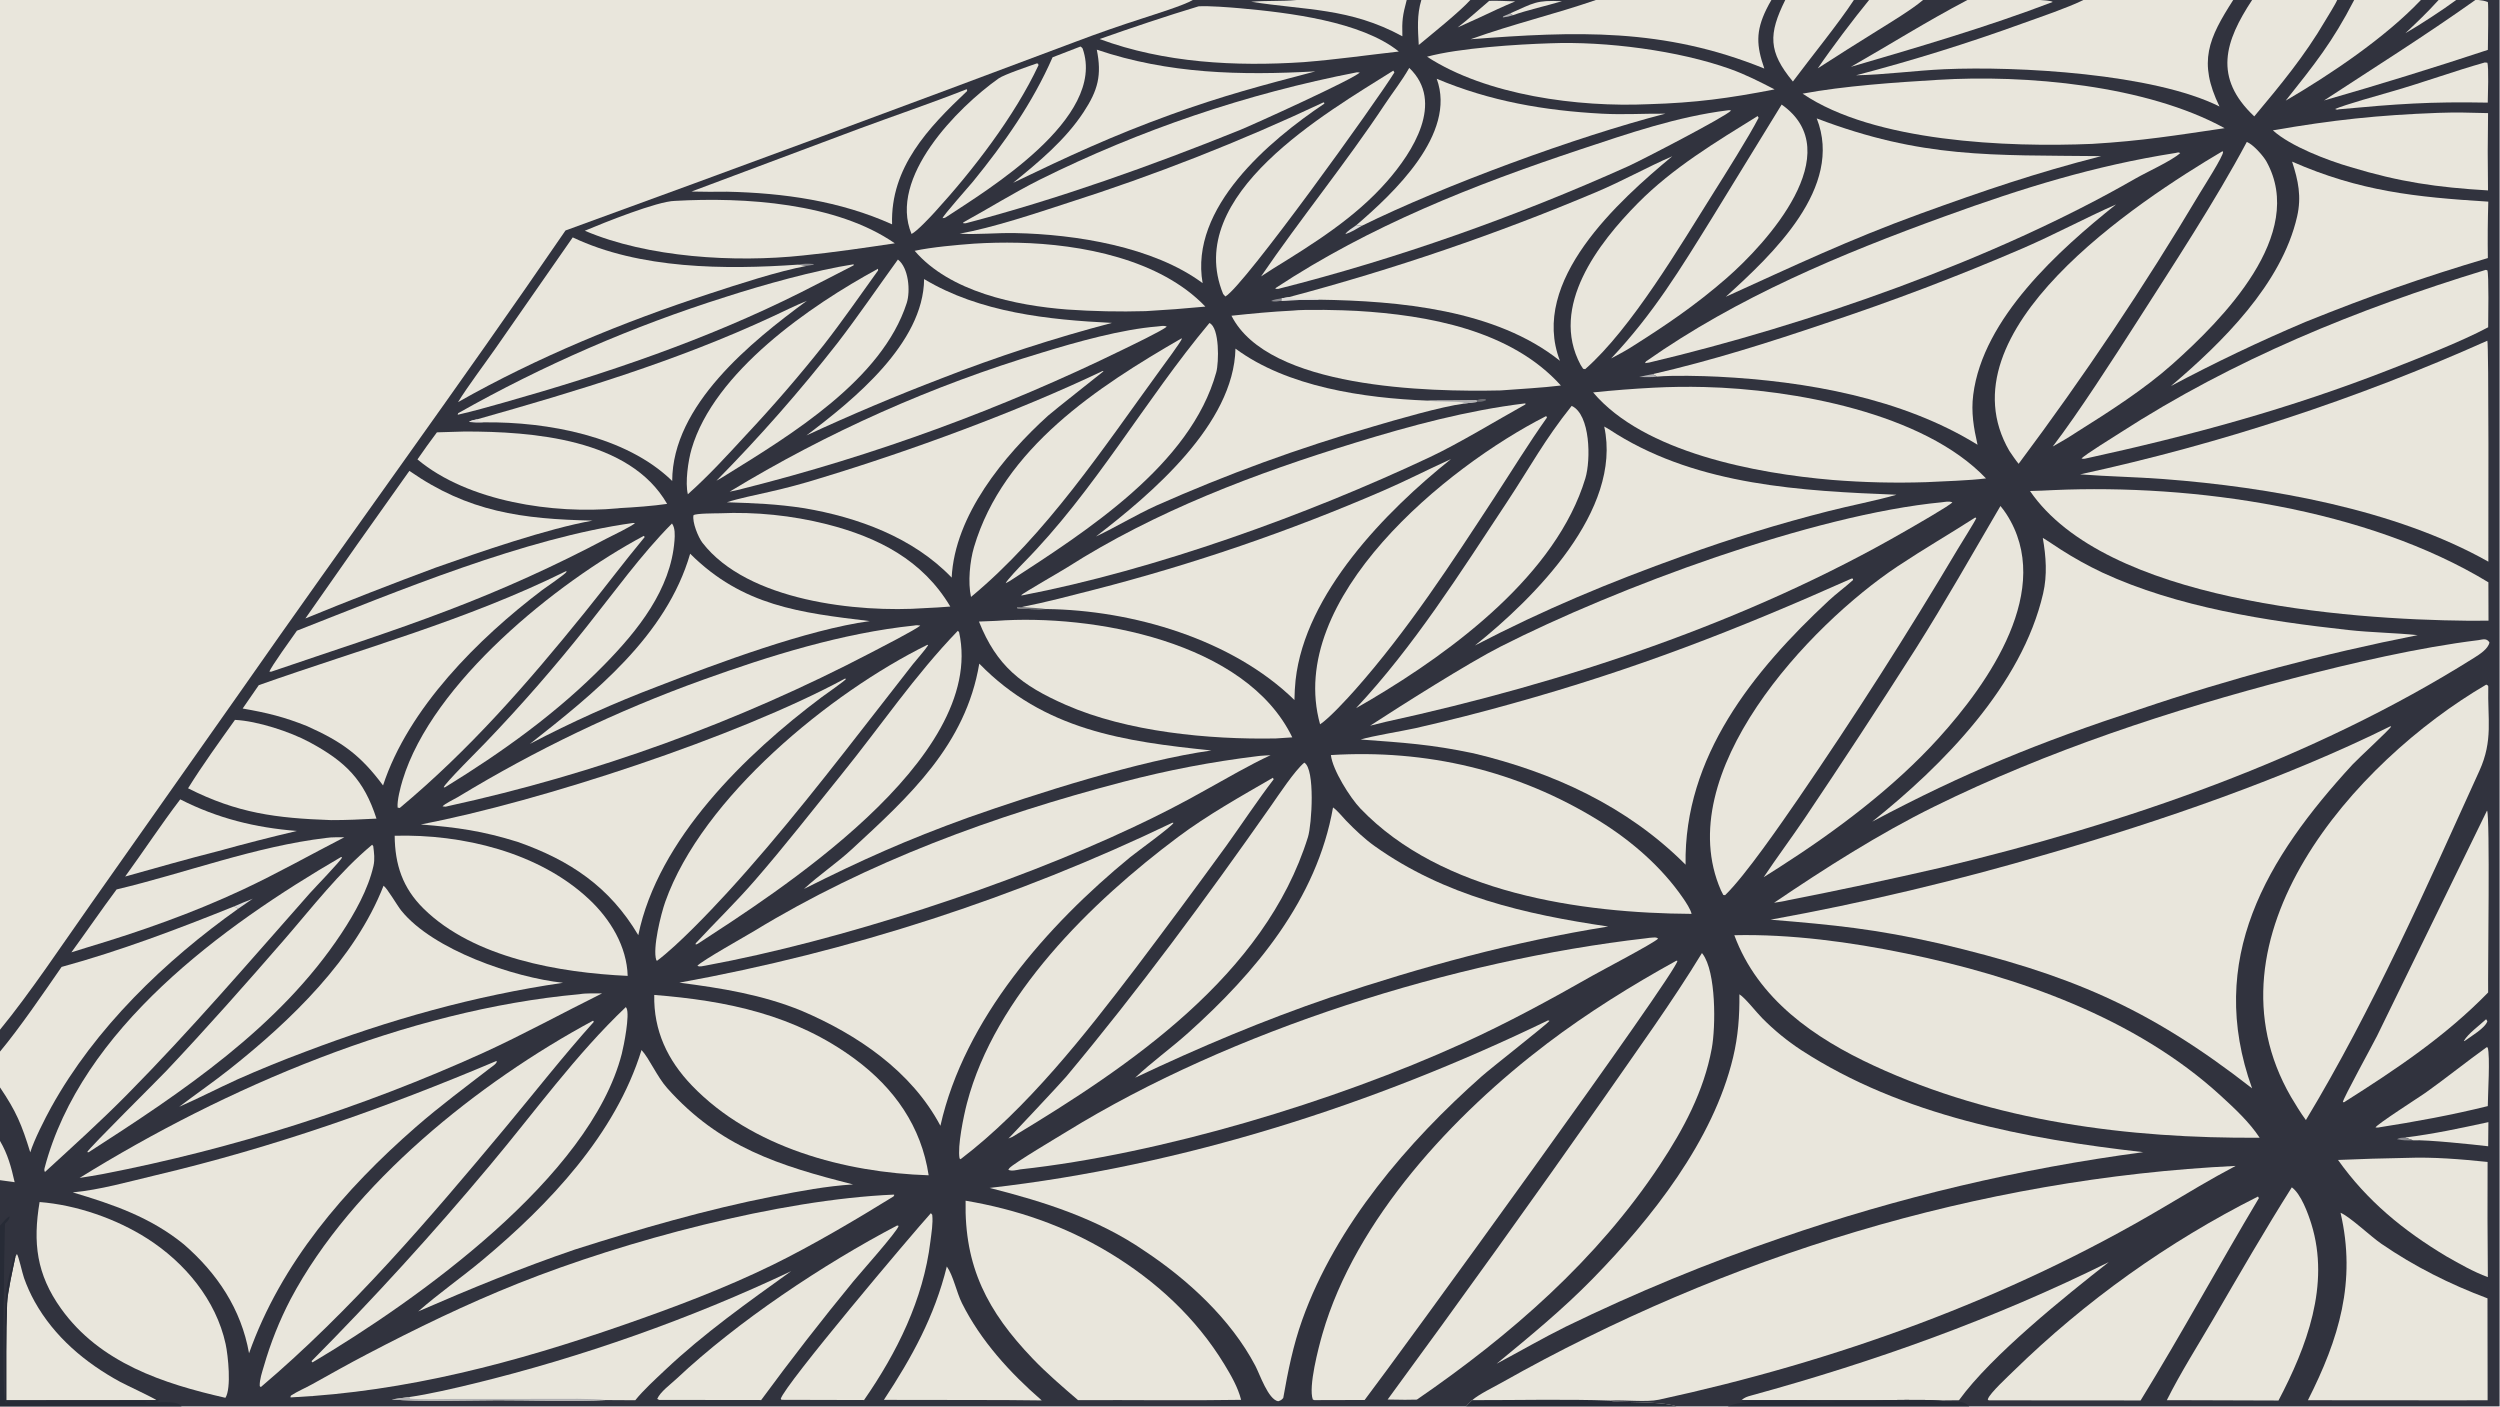
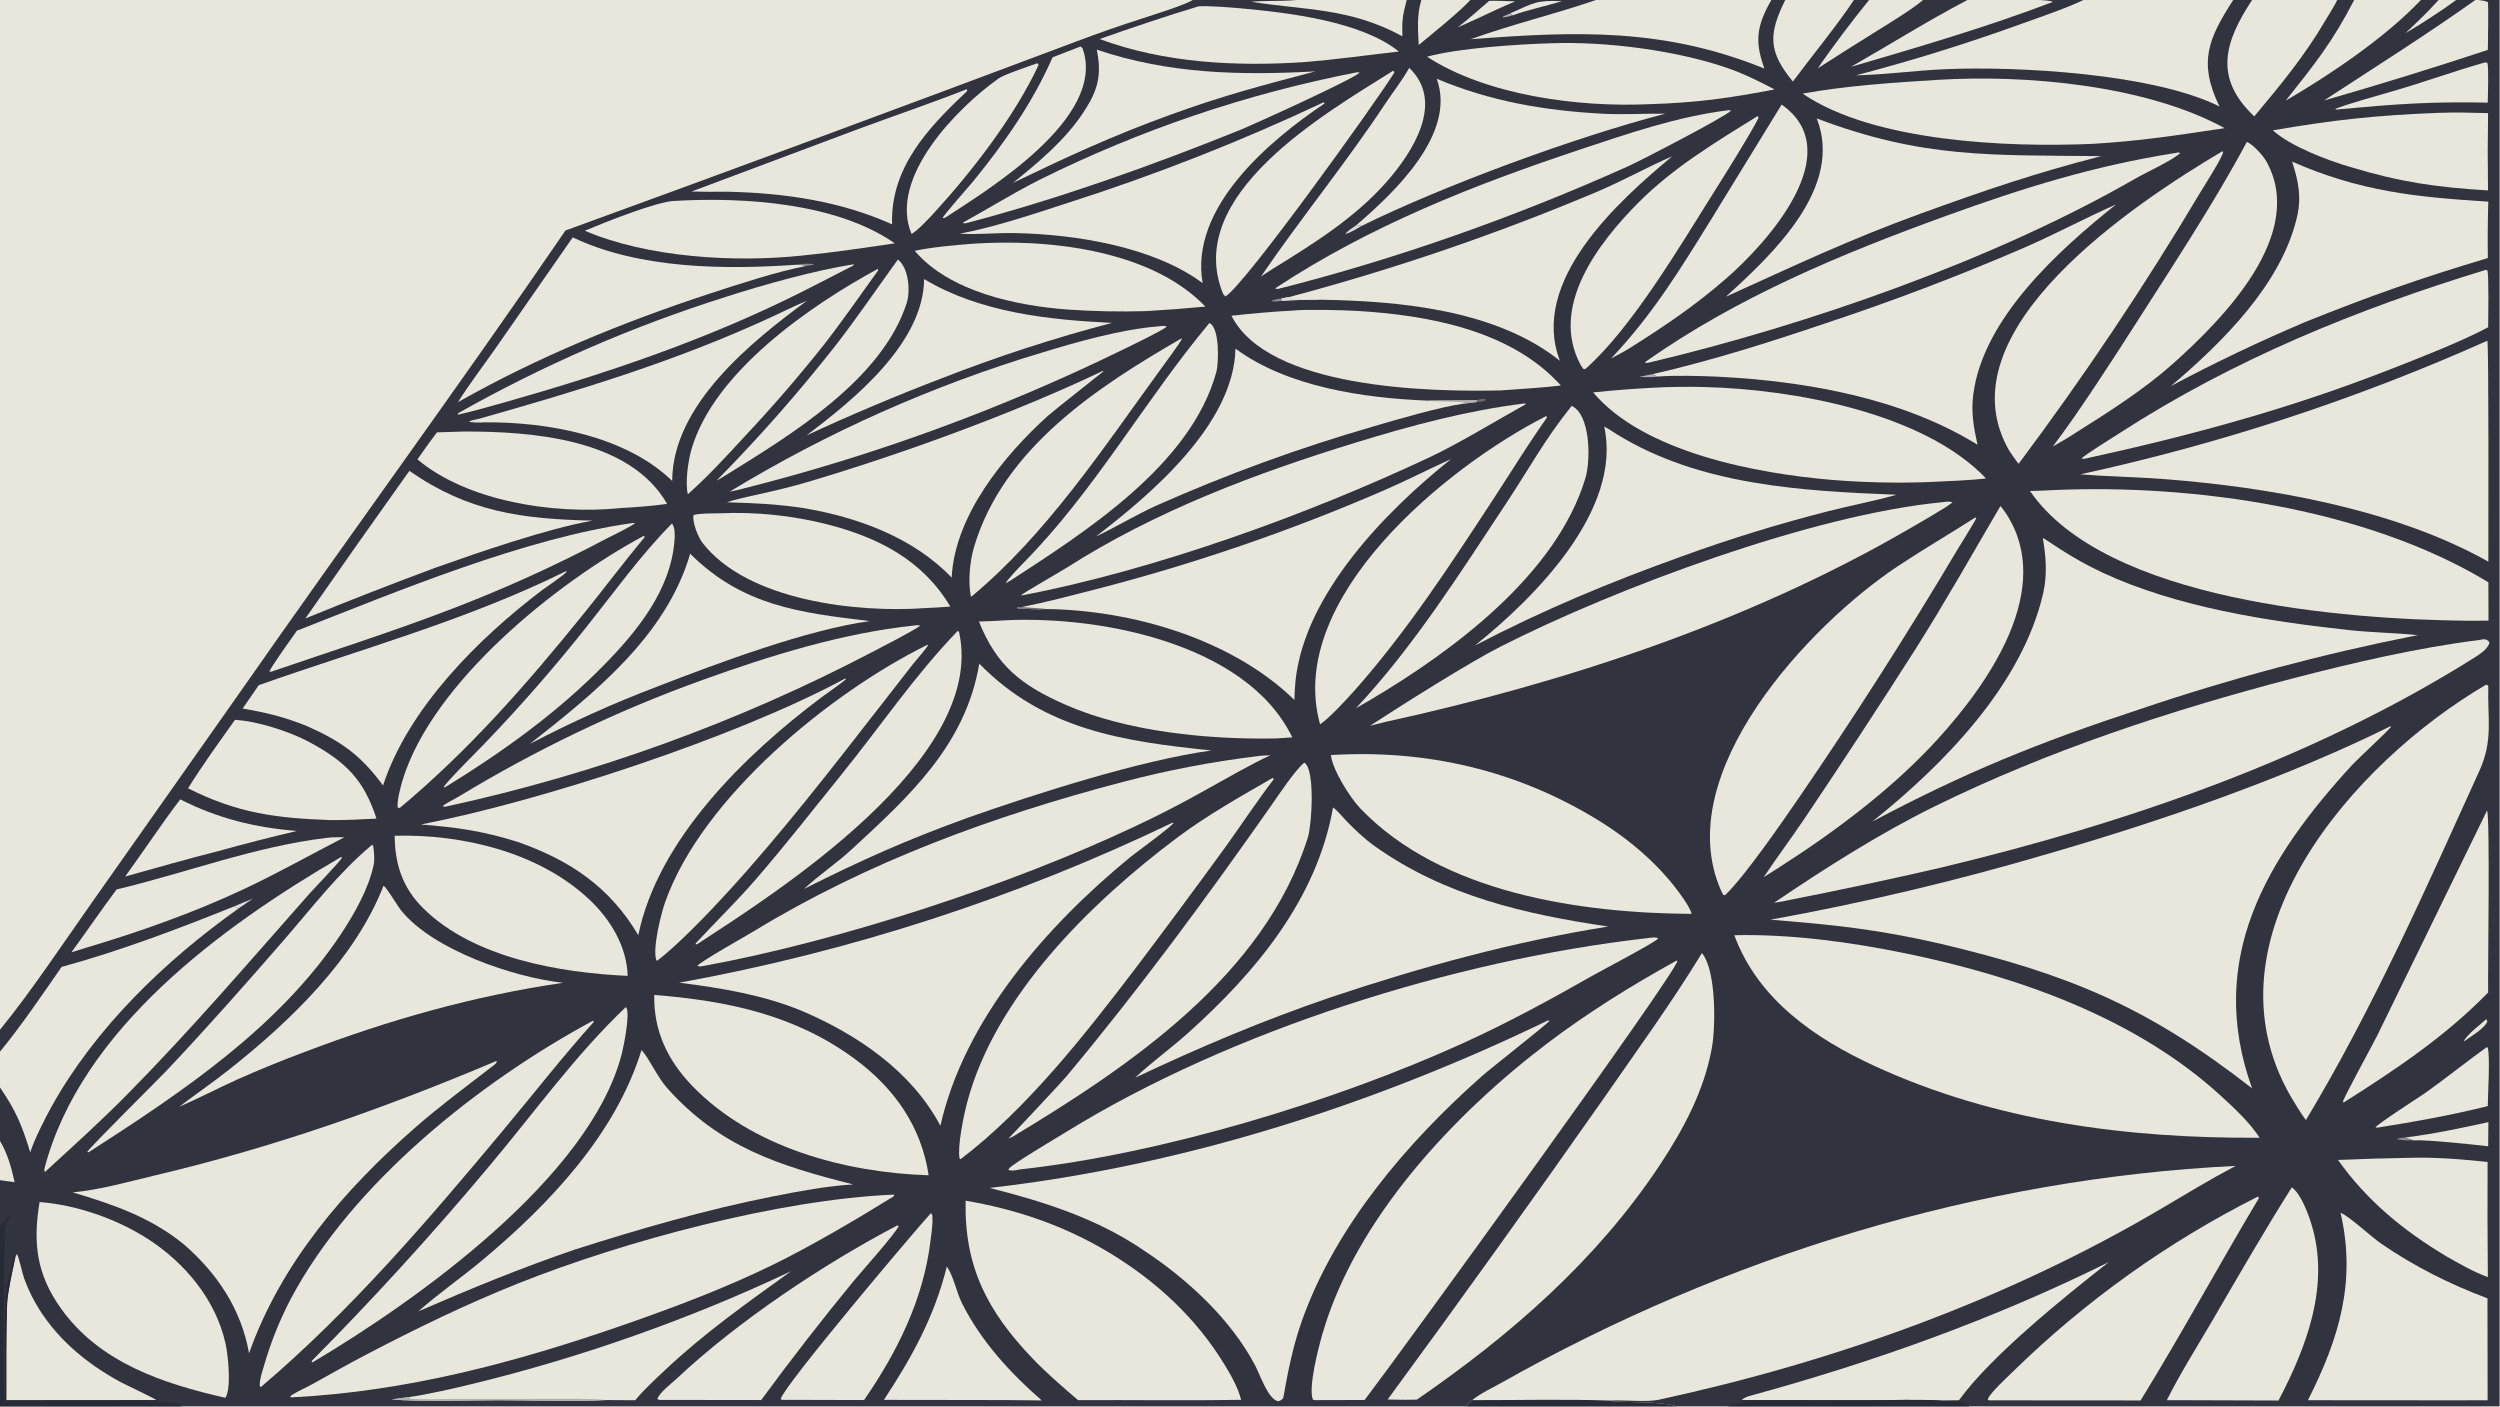
<svg xmlns="http://www.w3.org/2000/svg" width="3839" height="2160" viewBox="0 0 3839 2160">
  <path fill="#31333E" transform="matrix(2.109 0 0 2.109 6.10352e-05 0)" d="M0 0L868.483 0L944.194 0L1024.25 0L1034.9 0L1070.57 0L1161.97 0L1289.8 0L1299.87 0L1349.84 0L1360.91 0L1400.22 0L1432.51 0L1485.39 0L1516.96 0L1626.04 0L1639.8 0L1701.74 0L1714.12 0L1762.7 0L1775.58 0L1788.38 0L1802.35 0L1804.55 0L1820 0L1820 1024L1433.83 1024L1257.99 1024L1220.71 1024L1067.56 1024L132.145 1024L0 1024L0 892.436L0 859.304L0 830.719L0 791.763L0 765.68L0 749.741L0 0Z" />
  <path fill="#E9E6DC" transform="matrix(2.109 0 0 2.109 6.10352e-05 0)" d="M0 0L868.483 0C862.421 3.781 839.796 10.742 831.568 13.472C815.357 18.681 799.281 24.298 783.353 30.316C659.726 76.801 535.856 122.636 411.748 167.818C334.751 280.346 252.787 392.224 174.578 504.269L66.413 657.861C46.711 685.764 21.331 723.88 0 749.741L0 0Z" />
  <path fill="#E9E6DC" transform="matrix(2.109 0 0 2.109 6.10352e-05 0)" d="M1071.95 1019.47C1076.8 1015.19 1087.75 1009.9 1093.67 1006.56C1256.64 914.627 1441.04 858.011 1627.84 848.907C1609.93 858.316 1592.41 868.933 1574.99 879.246C1461.87 946.186 1336.11 991.336 1207.93 1019.14C1198.75 1021.13 1182.42 1019.13 1172.42 1019.79C1175.48 1021.68 1208.68 1019.7 1220.71 1024L1067.56 1024C1068.62 1022.55 1070.61 1020.78 1071.95 1019.47Z" />
  <path fill="#272B36" transform="matrix(2.109 0 0 2.109 6.10352e-05 0)" d="M1071.95 1019.47C1103.72 1019.52 1141.13 1018.65 1172.42 1019.79C1175.48 1021.68 1208.68 1019.7 1220.71 1024L1067.56 1024C1068.62 1022.55 1070.61 1020.78 1071.95 1019.47Z" />
  <path fill="#E9E6DC" transform="matrix(2.109 0 0 2.109 6.10352e-05 0)" d="M1516.96 0L1626.04 0C1608.15 27.948 1600.24 44.938 1616.05 77.552C1568.2 53.566 1469.08 48.041 1415.78 50.402C1394.98 51.323 1371.75 54.449 1351.4 54.834C1392.5 44.079 1433.09 31.431 1473.02 16.931C1485.88 12.293 1505.14 5.805 1516.96 0Z" />
  <path fill="#E9E6DC" transform="matrix(2.109 0 0 2.109 6.10352e-05 0)" d="M44.845 704.031C87.674 692.327 129.338 676.492 170.484 659.962L173.428 661.671C120.059 699.588 69.243 748.511 37.308 806.166C32.887 814.147 24.7 830.255 22.039 839.057C15.815 818.843 11.793 809.161 0 791.763L0 765.68C14.188 748.719 32.026 722.558 44.845 704.031Z" />
  <path fill="#E9E6DC" transform="matrix(2.109 0 0 2.109 6.10352e-05 0)" d="M1535.44 918.959C1504.09 943.539 1449.96 986.863 1426.37 1019.53L1411.6 1019.68C1397.91 1018.85 1376.46 1019.52 1361.95 1019.52L1268.03 1019.45C1270.31 1017.45 1272.24 1016.87 1275.1 1016.09C1364.93 991.469 1451.76 960.432 1535.44 918.959Z" />
  <path fill="#E9E6DC" transform="matrix(2.109 0 0 2.109 6.10352e-05 0)" d="M1161.97 0L1289.8 0C1288.51 2.165 1287.3 4.38 1286.19 6.639C1278.22 22.961 1278.89 33.331 1284.63 49.915C1211.09 20.043 1147.27 22.745 1070.79 28.571C1101.89 17.377 1132.04 10.377 1161.97 0Z" />
  <path fill="#E9E6DC" transform="matrix(2.109 0 0 2.109 6.10352e-05 0)" d="M11.189 915.318L12.283 913.061C13.535 914.368 16.127 926.627 17.497 930.524C19.596 936.46 22.186 942.21 25.242 947.714C39.513 973.318 61.962 992.261 87.547 1006.18C91.424 1008.29 111.372 1017.57 113.92 1019.46L4.571 1019.56C4.639 996.484 4.297 971.916 5.188 948.973C5.499 940.946 9.426 923.751 11.189 915.318Z" />
  <path fill="#E9E6DC" transform="matrix(2.109 0 0 2.109 6.10352e-05 0)" d="M1639.8 0L1701.74 0C1700.6 2.933 1695.01 11.708 1693.19 14.828C1678.06 40.717 1660.53 61.825 1641.37 84.743C1611.34 56.465 1619.99 30.055 1639.8 0Z" />
  <path fill="#E9E6DC" transform="matrix(2.109 0 0 2.109 6.10352e-05 0)" d="M1802.35 0L1804.55 0C1807.53 0.356 1808.52 0.447 1811.45 1.47C1812.05 4.15 1811.48 31.24 1811.46 36.313C1771.94 49.391 1732.16 61.677 1692.15 73.163C1730.65 47.948 1764.46 26.843 1802.35 0Z" />
  <path fill="#E9E6DC" transform="matrix(2.109 0 0 2.109 6.10352e-05 0)" d="M1714.12 0L1762.7 0C1736.8 27.349 1696.72 54.358 1664.25 73.281C1685.33 46.72 1698.32 30.674 1714.12 0Z" />
  <path fill="#E9E6DC" transform="matrix(2.109 0 0 2.109 6.10352e-05 0)" d="M1299.87 0L1349.84 0C1339.05 16.602 1317.98 42.487 1305.43 59.369C1287.37 37.568 1287.59 24.846 1299.87 0Z" />
  <path fill="#E9E6DC" transform="matrix(2.109 0 0 2.109 6.10352e-05 0)" d="M1432.51 0L1485.39 0C1487.6 0.211 1493.22 0.399 1494.65 1.419C1447.81 19.339 1395.91 34.585 1347.66 48.673C1376.78 32.045 1402.35 15.852 1432.51 0Z" />
  <path fill="#E9E6DC" transform="matrix(2.109 0 0 2.109 6.10352e-05 0)" d="M944.194 0L1024.25 0C1021.26 11.314 1020.75 14.761 1021.09 26.424C982.831 5.589 950.737 7.588 910.994 1.282C922.025 0.304 933.132 1.053 944.194 0Z" />
  <path fill="#272B36" transform="matrix(2.109 0 0 2.109 6.10352e-05 0)" d="M0 892.436C1.56 890.69 5.198 885.971 7.069 885.761C6.743 888.991 3.616 890.498 3.6 891.214C3.226 907.47 1.148 1011.69 3.788 1020.92L4.822 1021.31C4.423 1018.98 3.669 1021.58 3.686 1019.94C3.932 995.385 2.417 965.523 4.464 941.636C5.478 929.8 9.589 920.107 10.112 913.517L11.189 915.318C9.426 923.751 5.499 940.946 5.188 948.973C4.297 971.916 4.639 996.484 4.571 1019.56L113.92 1019.46L115.319 1018.92L115.387 1020.01C111.643 1021.79 110.042 1019.53 105.307 1020.8C112.54 1021.99 128.958 1018.9 132.145 1024L0 1024L0 892.436Z" />
  <path fill="#E9E6DC" transform="matrix(2.109 0 0 2.109 6.10352e-05 0)" d="M1360.91 0L1400.22 0C1392.08 6.922 1376.54 16.317 1367.37 22.038C1352.69 31.149 1338.09 40.386 1323.58 49.747C1333.7 34.827 1349.51 13.948 1360.91 0Z" />
  <path fill="#272B36" transform="matrix(2.109 0 0 2.109 6.10352e-05 0)" d="M1268.03 1019.45L1361.95 1019.52C1376.46 1019.52 1397.91 1018.85 1411.6 1019.68C1420.61 1021.47 1428.57 1018.42 1433.83 1024L1257.99 1024C1259.26 1023.56 1260.58 1023.17 1261.83 1022.69C1271.53 1018.94 1320.74 1021.81 1336.93 1020.86C1330.84 1020.26 1322.12 1020.87 1315.75 1020.79C1300.13 1020.6 1283.67 1021.36 1268.13 1020.56L1268.03 1019.45Z" />
  <path fill="#E9E6DC" transform="matrix(2.109 0 0 2.109 6.10352e-05 0)" d="M1034.9 0L1070.57 0C1062.75 8.652 1042.86 24.545 1033.02 32.748C1032.4 21.427 1031.56 10.964 1034.9 0Z" />
  <path fill="#E9E6DC" transform="matrix(2.109 0 0 2.109 6.10352e-05 0)" d="M0 830.719C5.673 840.398 8.218 849.886 10.667 860.785L0 859.304L0 830.719Z" />
  <path fill="#E9E6DC" transform="matrix(2.109 0 0 2.109 6.10352e-05 0)" d="M1775.58 0L1788.38 0C1779.43 6.718 1761.1 18.672 1751.37 24.197C1760.14 15.925 1767.48 8.98 1775.58 0Z" />
  <path fill="#DDDCDA" transform="matrix(2.109 0 0 2.109 6.10352e-05 0)" d="M170.484 659.962C174.893 658.086 179.545 656.004 184.026 654.379L173.428 661.671L170.484 659.962Z" />
  <path fill="#E9E6DC" transform="matrix(2.109 0 0 2.109 6.10352e-05 0)" d="M1740.38 528.863L1741.03 528.975C1740.8 530.409 1716.77 552.483 1712.94 556.645C1650.07 624.992 1605.98 698.451 1639.78 792.447C1563.53 732.935 1506.1 709.225 1412.06 686.962C1365.65 676.421 1335.57 673.429 1289.16 669.643C1357.2 657.285 1424.54 641.297 1490.88 621.748C1572.66 598.115 1663.91 566.74 1740.38 528.863Z" />
-   <path fill="#E9E6DC" transform="matrix(2.109 0 0 2.109 6.10352e-05 0)" d="M1266.48 723.963C1270.71 726.551 1278.75 736.965 1283.01 741.246C1291.7 750.065 1301.31 757.932 1311.67 764.712C1385.12 812.395 1475.02 829.222 1560.53 838.914C1470.68 850.831 1382.27 871.758 1296.62 901.378C1243.18 919.681 1190.92 941.244 1140.12 965.945C1123 974.455 1106.56 984.003 1089.69 992.966C1113.63 973.258 1137.84 953.407 1159.54 931.208C1202.54 887.222 1247.41 830.61 1261.9 769.876C1265.58 754.454 1266.66 739.782 1266.48 723.963Z" />
  <path fill="#E9E6DC" transform="matrix(2.109 0 0 2.109 6.10352e-05 0)" d="M1127.17 742.954L1128.25 743.306C1126.94 745.309 1085.79 777.553 1078.98 783.579C1025 831.373 972.814 892.169 948.208 960.95C941.544 979.576 937.78 998.446 934.362 1017.86C933.016 1019.44 932.631 1019.61 930.651 1020.29C923.368 1018.96 917.27 1000.6 914.021 994.427C896.163 960.483 864.949 931.751 833.341 910.797C799.216 887.316 760.219 874.999 720.549 864.945C861.269 848.909 999.916 804.484 1127.17 742.954Z" />
  <path fill="#E9E6DC" transform="matrix(2.109 0 0 2.109 6.10352e-05 0)" d="M1262.79 680.943C1303.83 680.004 1347.58 685.931 1387.73 694.21C1468.86 710.943 1554.86 740.961 1616.89 797.743C1626.93 806.939 1637.79 816.994 1645.3 828.408C1549.18 829.011 1452.53 816.659 1364.54 775.995C1321.16 755.946 1279.97 727.564 1262.79 680.943Z" />
  <path fill="#E9E6DC" transform="matrix(2.109 0 0 2.109 6.10352e-05 0)" d="M1804.51 466.112C1808.01 465.562 1810.6 464.495 1812.61 467.779C1811.77 472.426 1805.37 476.487 1801.54 478.899C1683.93 552.854 1547.54 599.595 1412.91 631.808C1376.1 640.301 1339.15 648.183 1302.07 655.45C1298.67 656.3 1295.17 656.781 1291.71 657.329C1328.77 632.249 1368.02 607.177 1408.25 587.342C1490.83 546.626 1581.01 516.963 1670.01 493.799C1712.44 482.754 1761.28 471.426 1804.51 466.112Z" />
  <path fill="#E9E6DC" transform="matrix(2.109 0 0 2.109 6.10352e-05 0)" d="M1810.29 498.474C1811.16 498.951 1811.79 498.979 1811.76 500.082C1811.17 523.587 1815.41 538.958 1805.27 561.298C1766.43 646.863 1727.56 734.945 1678.96 815.536C1674.93 810.125 1671.59 804.381 1668.08 798.617C1601.15 682.89 1714.09 554.664 1810.29 498.474Z" />
  <path fill="#E9E6DC" transform="matrix(2.109 0 0 2.109 6.10352e-05 0)" d="M1220.58 699.511L1221.36 699.606C1221.41 707.351 1016.82 989.045 993.616 1019.35L957.077 1019.45L955.897 1019.05C952.484 1009.78 960.095 980.934 962.907 971.191C987.028 887.616 1058.43 811.408 1126.49 759.765C1155.81 737.521 1188.38 717.245 1220.58 699.511Z" />
  <path fill="#E9E6DC" transform="matrix(2.109 0 0 2.109 6.10352e-05 0)" d="M1487.4 391.678C1489.63 392.827 1497.76 398.413 1500.49 400.13C1510.22 406.365 1520.34 411.969 1530.78 416.908C1585.38 442.195 1650.37 452.175 1709.82 458.718C1726.57 460.56 1743.62 460.765 1760.35 462.446C1691.66 475.996 1623.94 494.062 1557.63 516.527C1484.39 540.627 1430.75 562.329 1363.19 598.261C1414.83 557.086 1472.2 498.867 1487.63 432.15C1490.75 418.651 1489.75 405.24 1487.4 391.678Z" />
  <path fill="#E9E6DC" transform="matrix(2.109 0 0 2.109 6.10352e-05 0)" d="M1198.33 683.205C1200.05 682.975 1201.8 682.688 1203.54 682.644C1205.12 682.604 1206.14 682.348 1207.3 683.45C1204.24 686.664 1166.35 706.516 1159.69 710.308C1128.73 727.918 1097.78 744.757 1065.34 759.515C971.37 802.255 845.114 840.282 742.851 851.444C740.235 851.917 736.538 852.937 734.156 851.735C734.343 851.431 734.66 850.867 734.924 850.573C738.219 846.89 770.625 827.686 776.645 823.977C896.533 750.118 1058.96 699.21 1198.33 683.205Z" />
-   <path fill="#E9E6DC" transform="matrix(2.109 0 0 2.109 6.10352e-05 0)" d="M1348.09 421.273L1349.11 421.321L1349.26 422.305C1343.49 427.529 1337.18 432.075 1331.46 437.406C1276.54 488.61 1225.98 550.946 1227.3 629.59C1184.77 586.958 1130.73 562.297 1072.82 548.478C1041.53 541.909 1021.98 540.766 990.715 538.456C998.712 535.955 1020.8 532.357 1030.58 530.204C1054.22 524.813 1077.72 518.839 1101.06 512.288C1190.3 487.447 1263.93 458.829 1348.09 421.273Z" />
  <path fill="#E9E6DC" transform="matrix(2.109 0 0 2.109 6.10352e-05 0)" d="M1811.08 248.074C1812.21 249.711 1811.8 393.047 1811.82 408.967C1743.97 370.698 1652.08 354.662 1575.48 348.817C1555.17 347.268 1534.88 346.974 1514.56 345.39C1616.49 323.266 1715.86 290.654 1811.08 248.074Z" />
  <path fill="#E9E6DC" transform="matrix(2.109 0 0 2.109 6.10352e-05 0)" d="M1495.39 356.832C1597.51 352.362 1723.26 370.198 1811.84 423.981L1811.92 451.929L1796.8 451.964C1707.59 451.128 1532.99 437.644 1478.08 357.508C1483.86 357.371 1489.63 357.146 1495.39 356.832Z" />
  <path fill="#E9E6DC" transform="matrix(2.109 0 0 2.109 6.10352e-05 0)" d="M853.61 599.051L854.456 599.149C853.397 601.718 827.236 620.6 822.921 624.139C762.563 673.648 702.203 741.947 684.732 819.699C663.588 779.835 624.183 753.241 583.668 735.968C554.907 724.193 525.193 719.452 494.621 715.5C618.961 692.95 739.705 653.783 853.61 599.051Z" />
  <path fill="#E9E6DC" transform="matrix(2.109 0 0 2.109 6.10352e-05 0)" d="M1239.2 693.961C1239.36 694.145 1239.53 694.317 1239.68 694.512C1249.6 707.583 1249.3 747.598 1246.35 763.493C1240.61 794.544 1225.9 822.012 1208.66 848.082C1162.79 917.457 1099.73 972.307 1031.64 1019.09L1022.94 1019.21L1010.35 1019.03C1063.59 946.49 1116.06 873.377 1167.73 799.704C1191.93 764.793 1217.09 730.245 1239.2 693.961Z" />
  <path fill="#E9E6DC" transform="matrix(2.109 0 0 2.109 6.10352e-05 0)" d="M650.733 869.82L651.191 870.052L650.579 871.157C623.732 887.77 590.847 907.166 562.668 920.944C527.831 937.977 491.136 951.788 454.543 964.523C375.307 992.097 295.961 1013.26 211.934 1017.46L211.406 1017.34L211.822 1016.15C216.795 1012.92 222.24 1010.71 227.404 1007.83C240.579 1000.48 253.694 993.105 267.064 986.109C303.081 967.261 339.417 949.592 377.197 934.515C454.965 903.481 567.325 873.376 650.733 869.82Z" />
  <path fill="#E9E6DC" transform="matrix(2.109 0 0 2.109 6.10352e-05 0)" d="M970.604 587.904C974.022 590.328 977.146 594.479 980.102 597.519C986.59 604.193 993.374 610.698 1000.97 616.105C1051.97 652.386 1110.32 665.683 1170.95 674.629C1102.24 685.537 1034.79 704.086 968.891 726.149C920.056 742.818 873.102 762.62 826.518 784.704C838.701 773.22 852.526 763.351 865.027 752.148C914.205 708.079 958.876 654.718 970.604 587.904Z" />
  <path fill="#E9E6DC" transform="matrix(2.109 0 0 2.109 6.10352e-05 0)" d="M703.072 874.248C740.14 880.533 774.997 892.446 807.292 911.883C841.386 932.404 870.764 959.361 891.511 993.472C896.306 1001.36 901.434 1010.23 903.673 1019.25C864.134 1019.92 824.513 1019.23 784.96 1019.48C773.669 1009.78 762.283 1000.05 751.977 989.294C718.969 954.85 702.052 922.337 703.072 874.248Z" />
  <path fill="#E9E6DC" transform="matrix(2.109 0 0 2.109 6.10352e-05 0)" d="M969.041 549.771C1038.45 545.494 1105.02 560.88 1164.39 597.66C1187.82 612.174 1209.81 631.153 1225.53 654.025C1227.56 656.986 1230.91 662.021 1231.68 665.41C1150.91 664.91 1049.76 650.471 990.554 588.718C983.038 580.878 970.29 560.658 969.041 549.771Z" />
  <path fill="#E9E6DC" transform="matrix(2.109 0 0 2.109 6.10352e-05 0)" d="M361.478 772.499L361.62 772.588C362.182 774.156 358.345 776.523 357.035 777.535C338.718 791.696 320.202 805.406 302.739 820.649C250.831 865.958 204.636 919.602 181.333 985.33C175.646 953.205 158.153 927.069 133.814 905.993C109.703 886.334 82.329 876.925 52.961 868.2C72.916 866.349 93.586 860.39 113.08 855.778C199.707 835.281 279.611 807.094 361.478 772.499Z" />
  <path fill="#E9E6DC" transform="matrix(2.109 0 0 2.109 6.10352e-05 0)" d="M1203.39 272.409C1246.13 262.604 1287.57 249.494 1329.08 235.445C1377.72 219.339 1425.63 201.125 1472.68 180.856C1496.27 170.657 1518.49 158.608 1540.7 148.877C1498.97 182.198 1443.78 231.76 1436.74 287.467C1435.12 300.243 1437.08 311.444 1439.88 323.841C1384.98 289.87 1314.92 277.522 1251.11 274.288C1239.61 273.706 1217.87 273.165 1206.62 274.218L1203.39 272.409Z" />
  <path fill="#E9E6DC" transform="matrix(2.109 0 0 2.109 6.10352e-05 0)" d="M1438.19 376.828L1438.97 377.214C1438.46 379.003 1427.3 396.698 1425.52 399.728C1388.74 461.638 1349.96 522.333 1309.23 581.717C1297.43 598.819 1270.78 637.621 1256.07 651.797L1254.77 651.639L1253.02 648.218C1215.83 563.125 1317.24 455.217 1381.7 412.338C1400.44 399.874 1419.33 388.936 1438.19 376.828Z" />
  <path fill="#E9E6DC" transform="matrix(2.109 0 0 2.109 6.10352e-05 0)" d="M467.102 764.537C472.849 770.746 478.347 783.905 485.772 792.242C524.15 835.329 567.433 848.788 621.14 862.405C601.861 863.593 582.312 867.275 563.384 871.002C514.227 880.681 466.264 894.641 418.562 909.815C379.6 923.127 342.235 938.459 304.509 954.875C319.463 941.73 336.078 930.178 351.392 917.388C399.876 876.895 448.202 825.934 467.102 764.537Z" />
  <path fill="#E9E6DC" transform="matrix(2.109 0 0 2.109 6.10352e-05 0)" d="M476.365 724.436C529.355 728.627 578.911 738.86 622.598 771.191C651.201 792.359 670.83 820.215 676.17 855.748C615.212 853.776 547.293 835.606 503.87 790.469C486.006 771.901 475.856 750.395 476.365 724.436Z" />
  <path fill="#E9E6DC" transform="matrix(2.109 0 0 2.109 6.10352e-05 0)" d="M1414.03 365.696C1416.8 365.367 1418.96 364.824 1421.55 365.732C1420.3 367.828 1391.81 384.064 1387.8 386.384C1272 453.271 1139.03 497.174 1008.83 525.613L997.6 528.394C1020.57 513.464 1069.02 482.774 1092.43 470.88C1176.99 427.917 1320.07 374.662 1414.03 365.696Z" />
  <path fill="#E9E6DC" transform="matrix(2.109 0 0 2.109 6.10352e-05 0)" d="M926.829 566.302L927.385 567.408C915.661 582.717 904.191 600.088 892.867 615.876C871.158 645.756 849.166 675.429 826.895 704.892C789.943 753.401 747.895 807.153 699.375 844.068L698.674 843.458C697.027 834.792 701.638 812.509 704.056 803.268C724.503 725.115 794.62 656.698 857.777 609.419C879.051 593.494 903.884 579.577 926.829 566.302Z" />
  <path fill="#E9E6DC" transform="matrix(2.109 0 0 2.109 6.10352e-05 0)" d="M915.682 550.558C917.532 550.236 922.992 550.012 925.127 549.867C910.504 556.588 892.07 567.296 877.907 575.142C860.774 584.812 843.274 593.818 825.448 602.14C736.121 644.314 611.488 685.037 513.845 703.042C511.366 703.416 509.638 704.164 507.774 703.216C510.935 699.526 543.101 681.563 549.134 677.885C632.106 627.301 723.966 593.87 817.647 569.32C850.305 560.761 882.144 554.661 915.682 550.558Z" />
  <path fill="#E9E6DC" transform="matrix(2.109 0 0 2.109 6.10352e-05 0)" d="M1056.51 334.255C1008.76 372.388 950.301 432.301 943.339 495.172C942.841 499.999 942.561 504.845 942.5 509.696C897.202 465.434 824.327 444.162 761.706 443.456C755.562 443.902 746.933 443.366 740.8 442.954L740.831 442.076L743.698 442.023C761.545 438.557 779.334 433.809 796.964 429.3C868.654 410.867 938.789 386.841 1006.73 357.445C1023.76 350.135 1039.79 341.766 1056.51 334.255Z" />
  <path fill="#6B6C72" transform="matrix(2.109 0 0 2.109 6.10352e-05 0)" d="M761.706 443.456C755.562 443.902 746.933 443.366 740.8 442.954L740.831 442.076L743.698 442.023C747.23 442.288 758.983 442.876 761.706 443.456Z" />
  <path fill="#E9E6DC" transform="matrix(2.109 0 0 2.109 6.10352e-05 0)" d="M615.229 494.115L616.02 494.322C615.57 495.513 600.654 505.844 598.364 507.559C542.965 549.058 479.063 611.009 464.752 680.911C443.801 645.619 415.125 626.476 377.014 613.022C350.977 604.932 333.096 602.476 306.408 600.316C393.682 583.547 536.76 536.574 615.229 494.115Z" />
  <path fill="#E9E6DC" transform="matrix(2.109 0 0 2.109 6.10352e-05 0)" d="M1668.91 117.68C1718.26 139.33 1758.8 143.525 1811.76 146.822C1811.36 160.509 1811.26 174.203 1811.45 187.894C1763.21 202.256 1725.32 215.567 1678.43 234.476C1645.18 248.566 1612.57 264.117 1580.69 281.083C1617.75 249.653 1661.3 206.983 1672.57 157.647C1675.88 143.179 1673.4 131.431 1668.91 117.68Z" />
  <path fill="#E9E6DC" transform="matrix(2.109 0 0 2.109 6.10352e-05 0)" d="M1456.56 368.434C1458.09 370.258 1459.5 372.166 1460.81 374.151C1496.22 428.746 1448.03 497.244 1411.42 537.602C1378.71 573.661 1336.79 605.057 1295.9 631.251L1284.2 638.665C1293.76 624.385 1304.25 610.286 1313.95 595.954C1341.38 555.178 1368.3 514.061 1394.71 472.613C1416.51 438.112 1435.97 403.566 1456.56 368.434Z" />
  <path fill="#E9E6DC" transform="matrix(2.109 0 0 2.109 6.10352e-05 0)" d="M1204.07 282.281C1216.33 281.648 1228.62 281.488 1240.9 281.802C1305.37 283.367 1400.54 300.496 1446.04 348.331C1434.04 349.92 1415.07 350.397 1402.49 351.071C1379.7 351.814 1356.89 351.274 1334.17 349.455C1278.82 344.787 1196.85 329.427 1159.98 285.727C1174.64 284.196 1189.34 283.047 1204.07 282.281Z" />
  <path fill="#E9E6DC" transform="matrix(2.109 0 0 2.109 6.10352e-05 0)" d="M1168.06 310.573C1171.02 312.086 1174.36 314.431 1177.25 316.21C1237.67 353.396 1311.56 357.503 1380.86 360.223C1366.94 364.34 1346.38 368.297 1331.4 372.163C1295.49 381.289 1260.07 392.193 1225.25 404.836C1171.46 424.199 1124.8 443.539 1073.91 470.004C1116.9 435.676 1181.41 371.561 1168.06 310.573Z" />
  <path fill="#E9E6DC" transform="matrix(2.109 0 0 2.109 6.10352e-05 0)" d="M28.826 875.226C55.678 877.32 84.665 887.385 107.314 901.874C134.552 919.299 157.283 946.476 164.275 978.557C166.07 986.793 168.611 1010.8 164.127 1017.77C118.857 1007.46 72.759 992.378 44.455 952.828C26.544 927.801 23.882 904.861 28.826 875.226Z" />
  <path fill="#E9E6DC" transform="matrix(2.109 0 0 2.109 6.10352e-05 0)" d="M725.307 452.058C795.316 446.889 907.236 466.95 940.93 536.888L929.004 537.672C879.876 538.603 820.74 532.877 775.938 513.184C743.667 498.998 725.71 484.959 712.797 452.561C716.944 452.447 721.156 452.23 725.307 452.058Z" />
  <path fill="#E9E6DC" transform="matrix(2.109 0 0 2.109 6.10352e-05 0)" d="M1704.19 883.031C1711.02 885.894 1726.22 900.341 1733.86 905.58C1758.11 922.228 1783.72 935.041 1811.19 945.352L1811.28 1019.56L1784.01 1019.6L1680.43 1019.52C1703.1 974.743 1715.81 933.147 1704.19 883.031Z" />
  <path fill="#E9E6DC" transform="matrix(2.109 0 0 2.109 6.10352e-05 0)" d="M1809.87 196.504L1811.08 196.782C1812.3 199.346 1811.69 233.198 1811.68 238.295C1791.78 248.891 1761.48 260.658 1740.35 268.936C1666.7 297.783 1595.02 317.154 1517.96 334.006C1516.96 334.164 1516.63 334.015 1515.6 333.89C1517.3 331.522 1539.94 317.543 1543.79 315.053C1626.45 261.678 1716.05 225.193 1809.87 196.504Z" />
  <path fill="#E9E6DC" transform="matrix(2.109 0 0 2.109 6.10352e-05 0)" d="M1618.17 110.14L1618.66 110.562C1619 113.433 1604.15 136.633 1601.93 140.343C1560.78 209.385 1517.84 273.358 1469.8 337.713C1467.58 335.067 1465.11 331.298 1463.08 328.374C1412.48 241.276 1555.71 147.092 1618.17 110.14Z" />
-   <path fill="#E9E6DC" transform="matrix(2.109 0 0 2.109 6.10352e-05 0)" d="M421.782 723.915C427 723.013 433.059 723.409 438.389 723.305C409.455 737.628 381.123 753.233 351.744 766.645C263.114 806.781 170.089 836.398 74.572 854.891C69.08 855.981 63.49 856.759 57.961 857.656C164.451 791.667 296.088 735.334 421.782 723.915Z" />
  <path fill="#E9E6DC" transform="matrix(2.109 0 0 2.109 6.10352e-05 0)" d="M431.81 743.171L432.385 744.003C409.816 769.167 389.057 795.752 367.422 821.701C312.336 887.77 255.647 954.18 189.904 1009.96L189.118 1009.21C188.915 1004.67 190.844 999.049 192.135 994.703C196.97 977.87 203.476 961.564 211.556 946.026C256.319 861.509 348.959 787.813 431.81 743.171Z" />
  <path fill="#E9E6DC" transform="matrix(2.109 0 0 2.109 6.10352e-05 0)" d="M949.683 555.281C957.677 559.96 955.178 600.413 952.338 609.526C920.96 710.214 822.481 776.354 737.127 827.786L734.227 828.967C734.188 829.292 772.57 788.427 776.261 784.011C829.028 720.888 877.914 654.512 925.138 587.191C931.269 578.451 942.58 561.233 949.683 555.281Z" />
  <path fill="#E9E6DC" transform="matrix(2.109 0 0 2.109 6.10352e-05 0)" d="M713.033 483.204C760.16 531.615 818.503 539.902 882.035 546.424C830.046 553.656 754.636 577.796 705.023 595.272C660.189 611.499 627.724 625.98 585.381 647.255C596.175 637.252 609.234 628.492 620.109 618.468C662.309 579.573 703.101 542.323 713.033 483.204Z" />
  <path fill="#E9E6DC" transform="matrix(2.109 0 0 2.109 6.10352e-05 0)" d="M1583.9 111.406C1586.09 111.011 1585.89 110.67 1587.47 111.452C1581.39 117.016 1562.86 125.394 1554.84 130.012C1451.91 189.279 1316.12 236.644 1200.79 263.973L1197.82 264.397C1197.98 263.975 1198.17 263.364 1198.56 263.09C1265.34 216.187 1339.98 185.142 1416.26 157.441C1472.79 136.91 1524.71 120.715 1583.9 111.406Z" />
  <path fill="#E9E6DC" transform="matrix(2.109 0 0 2.109 6.10352e-05 0)" d="M1644.09 871.213L1644.74 872.365C1615.6 921.2 1588.4 971.266 1558.62 1019.69L1448.04 1019.61L1447.32 1019.11C1447.39 1018.89 1447.45 1018.67 1447.53 1018.45C1448.98 1014.27 1462.35 1001.97 1466 998.355C1518.48 947.077 1578.55 904.194 1644.09 871.213Z" />
  <path fill="#E9E6DC" transform="matrix(2.109 0 0 2.109 6.10352e-05 0)" d="M938.413 216.349C1014.73 196.09 1089.55 170.527 1162.31 139.846C1181.47 131.767 1199.53 121.575 1217.61 113.774C1178.42 146.33 1113.36 204.664 1135.83 262.726C1089.23 225.386 1018.3 219.047 960.434 218.214C951.05 218.304 942.395 218.396 933.004 219.027L933.189 217.218L938.413 216.349Z" />
  <path fill="#DDDCDA" transform="matrix(2.109 0 0 2.109 6.10352e-05 0)" d="M933.189 217.218L938.413 216.349C943.332 219.411 957.052 215.752 960.434 218.214C951.05 218.304 942.395 218.396 933.004 219.027L933.189 217.218Z" />
  <path fill="#E9E6DC" transform="matrix(2.109 0 0 2.109 6.10352e-05 0)" d="M1410.61 58.157C1475.24 54.118 1562.85 62.049 1619.8 93.329C1583.82 98.614 1559.99 102.567 1523.41 104.761C1461.98 107.398 1364.34 103.437 1312.51 68.184C1342.71 62.547 1379.91 60.005 1410.61 58.157Z" />
  <path fill="#E9E6DC" transform="matrix(2.109 0 0 2.109 6.10352e-05 0)" d="M287.369 608.523C336.538 607.202 392.638 620.497 429.242 655.091C444.511 669.522 456.402 689.104 457.025 710.557C407.605 708.26 345.069 697.632 308.471 661.633C293.191 646.604 287.569 629.622 287.369 608.523Z" />
  <path fill="#E9E6DC" transform="matrix(2.109 0 0 2.109 6.10352e-05 0)" d="M1110.24 293.742L1110.73 293.754L1110.68 294.463C1089.43 306.302 1062.25 322.889 1041.04 332.878C952.022 374.806 840.812 414.982 744.184 433.523L743.452 433.416C744.291 432.185 773.082 415.656 776.978 413.171C841.512 372.018 913.941 344.748 986.792 322.355C1027.31 309.901 1068.1 298.885 1110.24 293.742Z" />
  <path fill="#E9E6DC" transform="matrix(2.109 0 0 2.109 6.10352e-05 0)" d="M1125.5 303.103L1126.01 303.126L1126.36 304.032C1112.86 323.084 1100.92 342.614 1088.14 362.151C1056.73 410.174 1024.94 459.041 986.84 502.094C981.11 508.569 967.751 523.125 961.173 527.391C935.675 435.882 1053.14 339.919 1125.5 303.103Z" />
  <path fill="#E9E6DC" transform="matrix(2.109 0 0 2.109 6.10352e-05 0)" d="M279.272 644.897C282.005 646.837 289.197 659.328 292.145 662.987C315.303 691.726 374.283 711.767 409.976 715.585C345.333 725.005 283.592 742.486 222.566 765.673C205.785 771.923 189.2 778.685 172.834 785.952C158.624 792.403 144.77 799.628 130.463 805.86C142.741 796.566 155.407 787.828 167.483 778.252C211.79 743.115 258.418 698.235 279.272 644.897Z" />
  <path fill="#E9E6DC" transform="matrix(2.109 0 0 2.109 6.10352e-05 0)" d="M802.814 270.149L803.526 270.317C803.518 270.411 766.675 299.431 763.112 302.654C731.034 331.677 695.153 375.24 692.928 420.557C664.956 391.38 624.686 376.696 585.62 370.036C565.135 366.906 549.802 366.416 529.233 365.718C537.224 363.025 551.354 360.181 560.005 358.182C572.49 355.376 584.855 352.059 597.069 348.241C662.884 328.299 740.691 299.796 802.814 270.149Z" />
  <path fill="#E9E6DC" transform="matrix(2.109 0 0 2.109 6.10352e-05 0)" d="M411.901 415.979L412.702 416.123C411.803 418.021 397.482 427.588 394.744 429.664C348.153 464.991 297.314 515.671 278.899 571.894C262.369 549.585 248.604 539.936 223.644 528.728C206.719 521.958 194.691 519.038 176.683 515.887L188.426 498.877C263.666 472.257 339.728 451.657 411.901 415.979Z" />
  <path fill="#E9E6DC" transform="matrix(2.109 0 0 2.109 6.10352e-05 0)" d="M1635.93 103.363C1640.39 104.958 1647.96 113.49 1650.22 117.563C1679.78 170.77 1618.18 232.731 1581.52 265.382C1561.52 283.199 1535.67 299.837 1512.26 314.511C1506.31 318.479 1500.85 321.593 1494.63 325.129C1512.97 301.233 1539.08 260.676 1555.53 234.972C1581.41 194.519 1613.61 145.361 1635.93 103.363Z" />
  <path fill="#E9E6DC" transform="matrix(2.109 0 0 2.109 6.10352e-05 0)" d="M1322.79 86.218C1399.93 115.534 1449.89 112.794 1529.87 113.693C1481.63 126.077 1444.85 138.701 1398.41 155.534C1345.82 174.699 1306.37 193.499 1256.57 216.086C1290.6 185.265 1342.66 136.456 1322.79 86.218Z" />
  <path fill="#E9E6DC" transform="matrix(2.109 0 0 2.109 6.10352e-05 0)" d="M941.074 226.163C950.445 225.078 978.062 225.795 987.884 226.372C1039.75 229.418 1100.25 240.408 1136.51 280.7C1122.91 282.37 1106.54 283.219 1092.66 284.276C1039.84 285.45 923.459 282.886 896.646 229.886C911.888 228.269 925.782 226.924 941.074 226.163Z" />
  <path fill="#E9E6DC" transform="matrix(2.109 0 0 2.109 6.10352e-05 0)" d="M675.294 469.469L675.766 469.827C673.7 473.19 667.609 479.938 664.71 483.593L641.928 512.838C605.87 559.209 568.938 606.932 529.293 650.19C516.738 663.888 493.263 688.482 478.366 699.595L477.853 699.069C474.992 690.514 481.305 665.315 484.38 656.646C511.352 580.583 604.478 504.398 675.294 469.469Z" />
  <path fill="#E9E6DC" transform="matrix(2.109 0 0 2.109 6.10352e-05 0)" d="M455.673 733.282C455.848 733.541 456.055 733.78 456.198 734.058C458.666 738.859 454.272 761.269 452.753 767.212C429.773 857.073 303.615 946.855 227.504 991.99L226.82 991.08C272.109 945.409 315.445 897.84 356.712 848.502C389.152 809.87 419.021 768.091 455.673 733.282Z" />
  <path fill="#E9E6DC" transform="matrix(2.109 0 0 2.109 6.10352e-05 0)" d="M1668.71 864.521C1675.42 869.387 1680.55 883.488 1682.96 891.263C1696.71 935.622 1679.54 980.674 1659.01 1019.74L1598.28 1019.54L1577.7 1019.49C1587.81 999.287 1600.26 979.74 1611.64 960.208C1630.35 928.103 1648.85 895.934 1668.71 864.521Z" />
  <path fill="#E9E6DC" transform="matrix(2.109 0 0 2.109 6.10352e-05 0)" d="M665.463 455.48C667.6 455.119 667.886 455.202 670.068 455.46C667.466 458.133 639.017 472.698 634.403 475.119C537.132 525.92 433.522 563.518 326.313 586.919C324.252 587.466 324.353 587.441 322.229 587.152C323.626 585.285 330.824 581.911 333.394 580.353C390.068 545.981 449.142 517.535 511.555 495.079C560.71 477.393 613.213 460.97 665.463 455.48Z" />
  <path fill="#E9E6DC" transform="matrix(2.109 0 0 2.109 6.10352e-05 0)" d="M417.02 172.845C465.724 196.025 527.966 196.404 580.979 192.693L587.689 193.541C566.636 197.435 537.182 207.086 516.78 213.779C453.997 234.376 391.056 260.127 333.491 292.805C340.143 281.894 353.401 264.246 361.099 253.214L417.02 172.845Z" />
  <path fill="#E9E6DC" transform="matrix(2.109 0 0 2.109 6.10352e-05 0)" d="M899.567 253.827C937.231 281.768 993.242 289.895 1039.27 291.685C1051.24 291.68 1063.2 291.602 1075.17 291.45L1075.53 292.651L1065.97 293.863C1049.57 295.989 1016.31 305.667 999.92 310.515C946.005 326.096 893.218 345.349 841.93 368.137C826.685 375.075 812.919 383.573 797.952 390.646C838.416 359.58 898.398 308.79 899.567 253.827Z" />
  <path fill="#B0B0B2" transform="matrix(2.109 0 0 2.109 6.10352e-05 0)" d="M1039.27 291.685C1051.24 291.68 1063.2 291.602 1075.17 291.45L1075.53 292.651L1065.97 293.863L1065.88 293.269C1062.82 292.009 1045.81 292.799 1039.27 291.685Z" />
  <path fill="#E9E6DC" transform="matrix(2.109 0 0 2.109 6.10352e-05 0)" d="M1144.37 295.528C1158.03 301.823 1158.39 334.778 1154.34 348.236C1133.23 418.204 1058.18 473.804 998.038 509.441L987.345 515.623C1029.42 470.719 1063.42 416.78 1097.31 365.503C1114.22 339.913 1124.7 320.064 1144.37 295.528Z" />
  <path fill="#E9E6DC" transform="matrix(2.109 0 0 2.109 6.10352e-05 0)" d="M523.999 373.735C550.24 372.593 576.508 375.273 601.979 381.691C639.384 391.243 671.819 407.769 691.928 441.646C685.705 442.147 679.472 442.529 673.234 442.793C624.58 446.258 544.229 437.692 511.443 395.168C508.36 391.169 503.911 380.109 504.94 375.14C506.779 373.731 520.686 373.826 523.999 373.735Z" />
  <path fill="#E9E6DC" transform="matrix(2.109 0 0 2.109 6.10352e-05 0)" d="M963.576 74.568L964.093 74.642L964.298 75.448C924.028 102.487 865.99 151.286 875.655 206.159C839.814 179.542 782.872 170.588 739.312 169.718C726.358 169.397 710.601 170.997 698.746 170.13C722.356 165.944 754.312 155.32 777.358 147.766C840.968 127.478 903.175 103.026 963.576 74.568Z" />
  <path fill="#E9E6DC" transform="matrix(2.109 0 0 2.109 6.10352e-05 0)" d="M248.414 623.962L249.037 624.335C248.478 626.463 229.01 646.514 225.535 650.447C181.798 699.96 138.836 750.108 92.379 797.129C73.192 816.547 52.936 834.813 32.828 853.263L32.462 852.914C32.261 852.063 32.181 851.552 32.408 850.686C58.949 749.066 162.026 674.26 248.414 623.962Z" />
  <path fill="#E9E6DC" transform="matrix(2.109 0 0 2.109 6.10352e-05 0)" d="M1128.76 31.521C1169.25 29.937 1222.34 36.801 1259.98 50.31C1271.1 54.3 1281.64 59.668 1292.11 65.094C1258.76 71.58 1234.56 74.869 1200.37 75.869C1149.22 78.2 1082.34 69.468 1039.06 41.29C1062.42 34.925 1104.81 32.278 1128.76 31.521Z" />
  <path fill="#E9E6DC" transform="matrix(2.109 0 0 2.109 6.10352e-05 0)" d="M502.517 403.17C540.773 441.263 582.583 446.14 633.282 452.236C587.785 458.431 522.286 482.967 479.453 499.554C447.41 511.696 416.129 525.763 385.782 541.679C432.629 504.788 485.138 463.095 502.517 403.17Z" />
  <path fill="#E9E6DC" transform="matrix(2.109 0 0 2.109 6.10352e-05 0)" d="M697.402 459.3C697.58 459.467 698.28 460.075 698.328 460.295C718.829 553.341 562.409 651.617 507.972 687.237L506.594 687.785L506.519 686.874C520.75 671.515 535.736 657.03 549.587 641.092C571.478 615.901 592.005 589.526 612.97 563.584C641.517 528.259 665.839 492.064 697.402 459.3Z" />
  <path fill="#E9E6DC" transform="matrix(2.109 0 0 2.109 6.10352e-05 0)" d="M1279.77 84.503L1280.48 85.769C1273.24 99.79 1256.07 126.982 1247.65 140.354C1223.57 178.57 1187.93 239.239 1154.19 268.797L1152.71 268.517L1150.87 265.679C1128.03 223.164 1163.84 176.98 1192.54 147.946C1217.97 122.212 1249.23 103.455 1279.77 84.503Z" />
  <path fill="#E9E6DC" transform="matrix(2.109 0 0 2.109 6.10352e-05 0)" d="M1810.86 590.162C1813.12 593.603 1811.4 707.882 1811.66 722.63C1780.5 754.646 1744.29 778.803 1706.74 802.564L1705.86 802.449C1706.04 799.806 1727.7 760.479 1730.79 754.231L1810.86 590.162Z" />
  <path fill="#E9E6DC" transform="matrix(2.109 0 0 2.109 6.10352e-05 0)" d="M347.324 305.338C420.336 284.71 493 262.773 561.981 230.706C570.272 226.852 579.063 222.496 587.476 219.024C547.103 248.757 489.563 294.895 489.442 350.204C455.758 317.353 398.344 307.076 352.836 307.52L351.679 307.537C348.017 307.605 345.284 307.493 341.625 307.244C342.906 306.038 345.338 305.818 347.324 305.338Z" />
  <path fill="#DDDCDA" transform="matrix(2.109 0 0 2.109 6.10352e-05 0)" d="M351.679 307.537C348.017 307.605 345.284 307.493 341.625 307.244C342.906 306.038 345.338 305.818 347.324 305.338C348.826 306.35 349.913 307.331 351.679 307.537Z" />
  <path fill="#E9E6DC" transform="matrix(2.109 0 0 2.109 6.10352e-05 0)" d="M1257.96 80.332C1259.27 80.093 1259.06 80.232 1260.46 80.503C1256.23 85.063 1194.55 116.973 1185.64 120.982C1104.41 157.522 1017.15 188.515 930.708 210.333L928.6 210.349L928.989 209.606C997.692 164.31 1073.16 134.61 1150.84 108.759C1185.69 97.16 1221.3 84.903 1257.96 80.332Z" />
  <path fill="#E9E6DC" transform="matrix(2.109 0 0 2.109 6.10352e-05 0)" d="M338.445 314.191C387.37 314.182 458.442 319.342 485.749 366.89C475.467 368.407 461.761 369.41 451.515 369.938C450.908 370.015 450.3 370.081 449.692 370.136C403.355 374.465 340.755 365.335 303.961 334.504C308.562 327.729 313.254 321.378 318.128 314.795L338.445 314.191Z" />
  <path fill="#E9E6DC" transform="matrix(2.109 0 0 2.109 6.10352e-05 0)" d="M709.249 177.399C719.95 176.734 730.674 176.521 741.393 176.76C787.198 177.795 844.653 188.69 877.643 223.244C863.186 224.63 848.702 225.729 834.202 226.543C815.122 227.089 796.028 226.696 776.987 225.365C739.654 222.488 691.558 212.475 665.987 182.62C678.415 179.932 696.489 178.35 709.249 177.399Z" />
  <path fill="#E9E6DC" transform="matrix(2.109 0 0 2.109 6.10352e-05 0)" d="M860.213 246.399L860.557 246.644C859.854 248.89 847.269 265.885 845.047 268.935C803.212 326.342 762.021 389.08 707.005 434.644C704.663 424.119 706.153 408.616 709.201 398.338C730.623 326.125 799.348 281.57 860.213 246.399Z" />
  <path fill="#E9E6DC" transform="matrix(2.109 0 0 2.109 6.10352e-05 0)" d="M298.075 342.846C341.132 372.835 380.086 377.933 431.487 379.064C398.554 384.887 348.903 402.053 317.168 413.305C285.358 425.112 253.748 437.451 222.35 450.316C247.387 414.349 272.629 378.525 298.075 342.846Z" />
  <path fill="#E9E6DC" transform="matrix(2.109 0 0 2.109 6.10352e-05 0)" d="M468.653 390.228L468.969 390.319L469.382 391.073C454.446 409.06 440.101 428.189 425.323 446.469C383.785 497.847 341.881 545.912 291.055 588.307L289.517 588.026C288.985 583.009 291.633 572.989 293.148 568.015C314.748 497.104 404.931 424.249 468.653 390.228Z" />
  <path fill="#E9E6DC" transform="matrix(2.109 0 0 2.109 6.10352e-05 0)" d="M491.426 146.27C542.084 143.407 609.052 147.668 651.538 177.172C629.153 180.464 607.055 183.795 584.532 186.029C534.89 191.331 471.59 187.58 425.805 168.007C439.512 162.241 478.606 146.484 491.426 146.27Z" />
  <path fill="#E9E6DC" transform="matrix(2.109 0 0 2.109 6.10352e-05 0)" d="M1046.09 57.351C1085 73.742 1124.4 80.52 1166.49 82.78C1182.18 83.622 1197.15 82.609 1212.63 82.77C1147.89 99.44 1051.02 135.101 991.587 164.401L987.564 163.944C1014.51 140.844 1060.88 97.502 1046.09 57.351Z" />
  <path fill="#E9E6DC" transform="matrix(2.109 0 0 2.109 6.10352e-05 0)" d="M270.965 615.061L271.766 616.09C272.381 621.034 273.024 625.55 271.922 630.482C268.131 647.456 258.155 665.14 248.646 679.54C203.324 748.17 132.361 795.269 64.479 839.002L63.495 838.839C64.974 835.699 114.47 786.762 121.114 779.726C150.403 748.706 178.92 716.49 206.887 684.257C227.442 660.567 246.756 635.23 270.965 615.061Z" />
  <path fill="#E9E6DC" transform="matrix(2.109 0 0 2.109 6.10352e-05 0)" d="M842.788 237.699C845.089 237.45 847.57 236.856 849.526 237.804C846.966 240.46 822.449 252.181 817.828 254.45C729.18 297.841 636.238 331.841 540.519 355.896C538.917 356.481 533.238 357.572 531.269 357.995C602.431 314.736 678.811 280.719 758.567 256.765C783.825 248.99 816.758 239.759 842.788 237.699Z" />
  <path fill="#E9E6DC" transform="matrix(2.109 0 0 2.109 6.10352e-05 0)" d="M1297.24 76.138C1346.76 110.938 1286.04 177.373 1257.13 202.546C1234.21 222.504 1212.68 237.029 1187.1 253.167C1182.57 255.988 1177.79 258.47 1173.09 260.999C1203.99 228.233 1223.52 195.835 1247.17 157.728L1297.24 76.138Z" />
  <path fill="#E9E6DC" transform="matrix(2.109 0 0 2.109 6.10352e-05 0)" d="M171.075 524.159C187.345 524.949 211.258 532.77 225.451 540.432C251.857 554.687 265.017 567.913 274.121 596.05C262.846 596.629 252.328 597.18 241.02 597.132C200.973 595.722 172.904 592.13 136.934 573.975C147.205 557.364 159.761 540.073 171.075 524.159Z" />
  <path fill="#E9E6DC" transform="matrix(2.109 0 0 2.109 6.10352e-05 0)" d="M703.805 64.972C704.308 65.413 704.076 65.263 704.158 66.311C675.842 93.051 648.248 121.969 649.54 163.349C611.572 146.252 570.645 140.501 529.375 139.577C520.742 139.711 512.109 139.674 503.478 139.466L625.228 93.846C651.178 84.238 678.215 75.07 703.805 64.972Z" />
  <path fill="#E9E6DC" transform="matrix(2.109 0 0 2.109 6.10352e-05 0)" d="M672.86 203.196C713.346 227.552 763.267 232.855 809.623 235.104C767.489 246.158 726.034 259.656 685.469 275.53C652.252 288.235 619.481 302.076 587.213 317.03C621.316 291.295 672.462 250.019 672.86 203.196Z" />
  <path fill="#E9E6DC" transform="matrix(2.109 0 0 2.109 6.10352e-05 0)" d="M1775.29 82.176C1787.9 81.712 1798.99 82.001 1811.6 82.359C1811.31 101.121 1811.3 119.886 1811.56 138.648C1774.28 136.431 1747.21 132.516 1711.29 121.589C1694.95 116.856 1667.62 106.5 1654.93 94.904C1698.75 87.318 1730.99 83.837 1775.29 82.176Z" />
  <path fill="#E9E6DC" transform="matrix(2.109 0 0 2.109 6.10352e-05 0)" d="M653.245 892.295L654.319 892.576C653.701 896.288 625.597 927.752 621.392 932.933C598.232 961.14 575.837 989.969 554.233 1019.39L479.933 1019.3L478.529 1018.58C480.672 1013.45 488.575 1007.69 492.787 1003.73C536.964 962.197 599.597 920.394 653.245 892.295Z" />
  <path fill="#E9E6DC" transform="matrix(2.109 0 0 2.109 6.10352e-05 0)" d="M872.721 4.606C879.919 4.131 895.525 5.349 903.164 6.038C937.795 9.162 991.167 15.448 1018.52 37.523C994.214 40.264 974.372 43.21 949.322 45.241C899.628 48.536 847.665 45.841 800.659 28.432C823.452 20.369 849.629 11.568 872.721 4.606Z" />
  <path fill="#E9E6DC" transform="matrix(2.109 0 0 2.109 6.10352e-05 0)" d="M298.061 1017.21C312.052 1015.22 331.034 1010.8 344.876 1007.43C423.124 988.372 503.401 960.06 576.08 925.527C544.299 948.383 512.564 970.794 484.023 997.775C477.267 1004.16 468.212 1012.43 462.568 1019.53L440.845 1019.41C419.535 1020.73 384.61 1019.46 362.216 1019.55C340.803 1019.62 304.573 1020.72 285.214 1018.96C289.416 1018.31 293.83 1017.78 298.061 1017.21Z" />
  <path fill="#B0B0B2" transform="matrix(2.109 0 0 2.109 6.10352e-05 0)" d="M285.214 1018.96C289.416 1018.31 293.83 1017.78 298.061 1017.21L298.597 1018.33C303.986 1019.17 323.462 1018.59 330.037 1018.58L400.291 1018.56C410.524 1018.57 431.218 1018.14 440.845 1019.41C419.535 1020.73 384.61 1019.46 362.216 1019.55C340.803 1019.62 304.573 1020.72 285.214 1018.96Z" />
  <path fill="#E9E6DC" transform="matrix(2.109 0 0 2.109 6.10352e-05 0)" d="M1752.17 843.084C1771.89 842.345 1791.66 844.015 1811.26 846.035C1811.13 873.99 1811.19 901.946 1811.44 929.901C1801.01 926.076 1790.84 920.204 1781.18 914.732C1749.9 895.954 1723.62 874.497 1702.36 844.585C1718.95 843.863 1735.56 843.362 1752.17 843.084Z" />
  <path fill="#E9E6DC" transform="matrix(2.109 0 0 2.109 6.10352e-05 0)" d="M1014.48 51.428L1015.28 52.738C1003.03 72.838 905.726 208.446 892.211 215.867L890.59 214.065C860.987 141.739 965.836 82.1 1014.48 51.428Z" />
  <path fill="#E9E6DC" transform="matrix(2.109 0 0 2.109 6.10352e-05 0)" d="M677.794 883.326L678.788 884.544C679.447 890.831 678.198 897.709 677.432 903.996C672.289 946.21 653.119 984.835 629.134 1019.39L569.061 1019.24L568.455 1018.6C570.86 1008.82 664.124 898.406 677.794 883.326Z" />
  <path fill="#E9E6DC" transform="matrix(2.109 0 0 2.109 6.10352e-05 0)" d="M460.927 380.785L462.282 380.832C461.36 382.545 444.43 390.692 441.659 392.131C404.44 411.852 366.032 429.244 326.658 444.205C286.004 459.831 239.053 474.824 197.479 489.07L196.174 489.07C196.935 485.951 213.201 463.536 216.185 459.22C289.875 430.352 382.322 391.681 460.927 380.785Z" />
  <path fill="#E9E6DC" transform="matrix(2.109 0 0 2.109 6.10352e-05 0)" d="M880.603 235.188C888.105 238.535 887.5 264.087 885.599 270.997C866.997 338.586 790.682 386.918 735.393 422.949L732.274 424.667C732.607 422.997 742.585 412.503 744.873 410.193C797.066 357.499 833.491 291.474 880.603 235.188Z" />
  <path fill="#E9E6DC" transform="matrix(2.109 0 0 2.109 6.10352e-05 0)" d="M639.282 195.696L639.347 196.911C626.674 214.541 613.052 234.189 599.771 251.18C581.758 273.879 562.812 295.821 542.981 316.95C529.096 332.017 516.12 346.246 500.841 359.874C498.773 351.397 501.042 335.477 503.543 326.924C519.955 270.806 589.608 222.66 639.282 195.696Z" />
  <path fill="#E9E6DC" transform="matrix(2.109 0 0 2.109 6.10352e-05 0)" d="M798.59 36.166C850.947 53.866 903.231 54.957 957.759 51.974C919.362 62.062 890.462 69.593 852.073 83.6C809.954 98.856 777.768 113.807 737.678 133.099C756.438 117.886 775.58 102.004 788.953 81.678C799.485 65.67 802.328 54.74 798.59 36.166Z" />
  <path fill="#E9E6DC" transform="matrix(2.109 0 0 2.109 6.10352e-05 0)" d="M489.281 381.165C491.657 384.311 491.4 389.805 491.109 393.629C488.392 429.3 464.389 459.046 440.364 483.642C406.06 518.762 365.642 547.693 323.927 573.308L323.094 573.236C323.29 570.971 349.839 544.55 353.402 540.814C379.273 513.86 403.857 485.699 427.073 456.426C446.923 431.546 467.082 403.438 489.281 381.165Z" />
  <path fill="#E9E6DC" transform="matrix(2.109 0 0 2.109 6.10352e-05 0)" d="M987.948 52.658L990.096 52.759C986.135 57.363 911.705 91.094 902.813 94.68C838.398 120.664 770.448 144.927 703.228 162.553L701.409 162.552L701.369 161.922C720.353 151.546 737.524 140.651 757.145 130.793C830.218 94.489 907.852 68.207 987.948 52.658Z" />
  <path fill="#E9E6DC" transform="matrix(2.109 0 0 2.109 6.10352e-05 0)" d="M621.569 192.425L621.531 193.215C608.713 199.774 595.905 206.482 583.035 212.934C514.133 247.476 440.886 272.178 366.855 293.103C355.713 296.252 344.528 299.422 333.247 302.001L333.576 300.863C395.374 265.928 460.656 237.555 528.355 216.206C555.512 207.432 593.354 196.813 621.569 192.425Z" />
  <path fill="#E9E6DC" transform="matrix(2.109 0 0 2.109 6.10352e-05 0)" d="M689.396 922.143C694.122 928.785 696.468 940.937 700.418 948.855C714.099 976.277 735.56 999.749 758.513 1019.67C743.106 1019.38 727.68 1019.45 712.271 1019.37L643.565 1019.28C664.03 988.219 680.398 958.569 689.396 922.143Z" />
  <path fill="#E9E6DC" transform="matrix(2.109 0 0 2.109 6.10352e-05 0)" d="M237.63 610.101C241.858 609.444 246.41 609.702 250.692 609.651C226.137 622.29 202.02 635.908 177.006 647.627C140.299 664.826 102.074 678.267 63.283 689.891L51.969 693.414C63.055 678.229 73.651 662.713 84.882 647.622C135.453 635.579 185.898 616.268 237.63 610.101Z" />
  <path fill="#E9E6DC" transform="matrix(2.109 0 0 2.109 6.10352e-05 0)" d="M1026.1 49.437C1052.2 74.386 1028.47 110.861 1009.97 132C986.684 158.614 956.612 177.262 926.833 195.669L918.193 201.254C946.972 159.111 979.985 118.723 1008.27 76.049C1014.28 66.987 1020.66 59.018 1026.1 49.437Z" />
  <path fill="#E9E6DC" transform="matrix(2.109 0 0 2.109 6.10352e-05 0)" d="M653.783 188.97C661.628 194.97 663 211.943 660.204 220.632C642.255 276.433 575.945 316.547 528.982 345.668C526.863 347.124 523.913 348.713 521.634 350.028C552.99 318.259 582.485 284.705 609.971 249.533C624.898 230.096 639.344 208.949 653.783 188.97Z" />
  <path fill="#E9E6DC" transform="matrix(2.109 0 0 2.109 6.10352e-05 0)" d="M754.792 46.206L755.814 46.313L756.164 47.454C738.833 84.506 708.265 124.227 680.507 154.573C676.974 158.435 667.662 168.363 663.714 170.369C646.607 129.465 696.992 78.483 727.088 57.127C731.146 54.248 749.075 48.267 754.792 46.206Z" />
  <path fill="#E9E6DC" transform="matrix(2.109 0 0 2.109 6.10352e-05 0)" d="M786.701 33.873C787.277 34.17 788.121 34.885 788.321 35.458C806.044 86.131 717.726 139.008 689.109 157.934C687.874 158.755 687.797 158.642 686.301 158.858C686.751 156.805 705.316 136.054 708.361 132.317C731.192 104.289 751.851 74.94 766.402 41.717L786.701 33.873Z" />
  <path fill="#E9E6DC" transform="matrix(2.109 0 0 2.109 6.10352e-05 0)" d="M131.229 582.032C158.395 595.869 185.826 602.639 216.149 605.032C196.955 609.551 177.852 614.446 158.851 619.715C136.726 625.294 113.198 632.069 91.13 638.223C104.675 619.574 117.183 600.501 131.229 582.032Z" />
  <path fill="#E9E6DC" transform="matrix(2.109 0 0 2.109 6.10352e-05 0)" d="M1810.52 762.526L1811.33 762.71C1813.25 769.026 1811.43 796.847 1811.41 805.371C1784.92 811.939 1758.3 816.799 1731.34 821L1729.66 820.946C1730.15 818.884 1762.13 798.449 1766.17 795.573C1781.19 784.864 1795.55 773.298 1810.52 762.526Z" />
  <path fill="#E9E6DC" transform="matrix(2.109 0 0 2.109 6.10352e-05 0)" d="M1809.23 45.486L1811.06 45.655C1812.23 48.142 1811.44 70.365 1811.39 74.725C1769.36 73.906 1745.05 75.703 1702.89 79.597C1701.39 80 1701.72 79.932 1700.21 79.372C1706.79 76.413 1733 69.044 1741.95 66.477C1764.31 60.063 1787.2 51.705 1809.23 45.486Z" />
  <path fill="#E9E6DC" transform="matrix(2.109 0 0 2.109 6.10352e-05 0)" d="M1751.18 828.237C1772.92 825.519 1790.29 821.672 1811.84 817.047L1811.68 834.614C1800.64 833.308 1767.25 829.787 1757.05 830.283L1751.18 828.237Z" />
  <path fill="#E9E6DC" transform="matrix(2.109 0 0 2.109 6.10352e-05 0)" d="M1084.3 0.635C1088.56 0.357 1098.58 0.895 1103.26 1.012C1094.31 4.738 1086.12 8.579 1077.38 12.716L1061.33 19.989C1068.59 14.525 1077.07 6.69 1084.3 0.635Z" />
  <path fill="#E9E6DC" transform="matrix(2.109 0 0 2.109 6.10352e-05 0)" d="M1099.59 9.738C1116.99 2.103 1118.31 0.01 1137.32 0.882C1126.6 4.078 1111.41 7.519 1101.55 11.081L1099.59 9.738Z" />
  <path fill="#E9E6DC" transform="matrix(2.109 0 0 2.109 6.10352e-05 0)" d="M1810.18 742.11L1811.1 743.551C1809.72 748.425 1798.72 754.877 1794.38 758.062L1794.02 757.891C1796.94 752.64 1805.62 746.416 1810.18 742.11Z" />
  <path fill="#DDDCDA" transform="matrix(2.109 0 0 2.109 6.10352e-05 0)" d="M987.564 163.944L991.587 164.401C987.709 166.667 983.864 169.163 979.58 170.463C980.551 168.476 985.461 165.425 987.564 163.944Z" />
  <path fill="#B0B0B2" transform="matrix(2.109 0 0 2.109 6.10352e-05 0)" d="M1193.45 274.516C1196.83 273.612 1199.96 273.05 1203.39 272.409L1206.62 274.218C1203.25 274.86 1197.08 274.566 1193.45 274.516Z" />
  <path fill="#8B8B90" transform="matrix(2.109 0 0 2.109 6.10352e-05 0)" d="M1757.05 830.283C1751.97 830.394 1750.19 830.493 1745.27 829.45C1747.17 828.315 1748.93 828.417 1751.18 828.237L1757.05 830.283Z" />
  <path fill="#8B8B90" transform="matrix(2.109 0 0 2.109 6.10352e-05 0)" d="M580.979 192.693C586.091 191.859 587.355 191.864 592.554 192.252L592.206 192.793L587.689 193.541L580.979 192.693Z" />
  <path fill="#6B6C72" transform="matrix(2.109 0 0 2.109 6.10352e-05 0)" d="M1075.17 291.45C1077.95 290.359 1078.59 290.481 1081.6 290.613L1082.09 291.386C1079.32 292.585 1078.47 292.521 1075.53 292.651L1075.17 291.45Z" />
  <path fill="#B0B0B2" transform="matrix(2.109 0 0 2.109 6.10352e-05 0)" d="M1101.55 11.081C1098.4 12.086 1097.58 12.289 1094.23 12.706L1094.53 11.91L1099.59 9.738L1101.55 11.081Z" />
  <path fill="#8B8B90" transform="matrix(2.109 0 0 2.109 6.10352e-05 0)" d="M933.004 219.027C930.159 219.415 928.36 219.896 925.575 219.188C927.171 217.989 931.03 217.598 933.189 217.218L933.004 219.027Z" />
</svg>